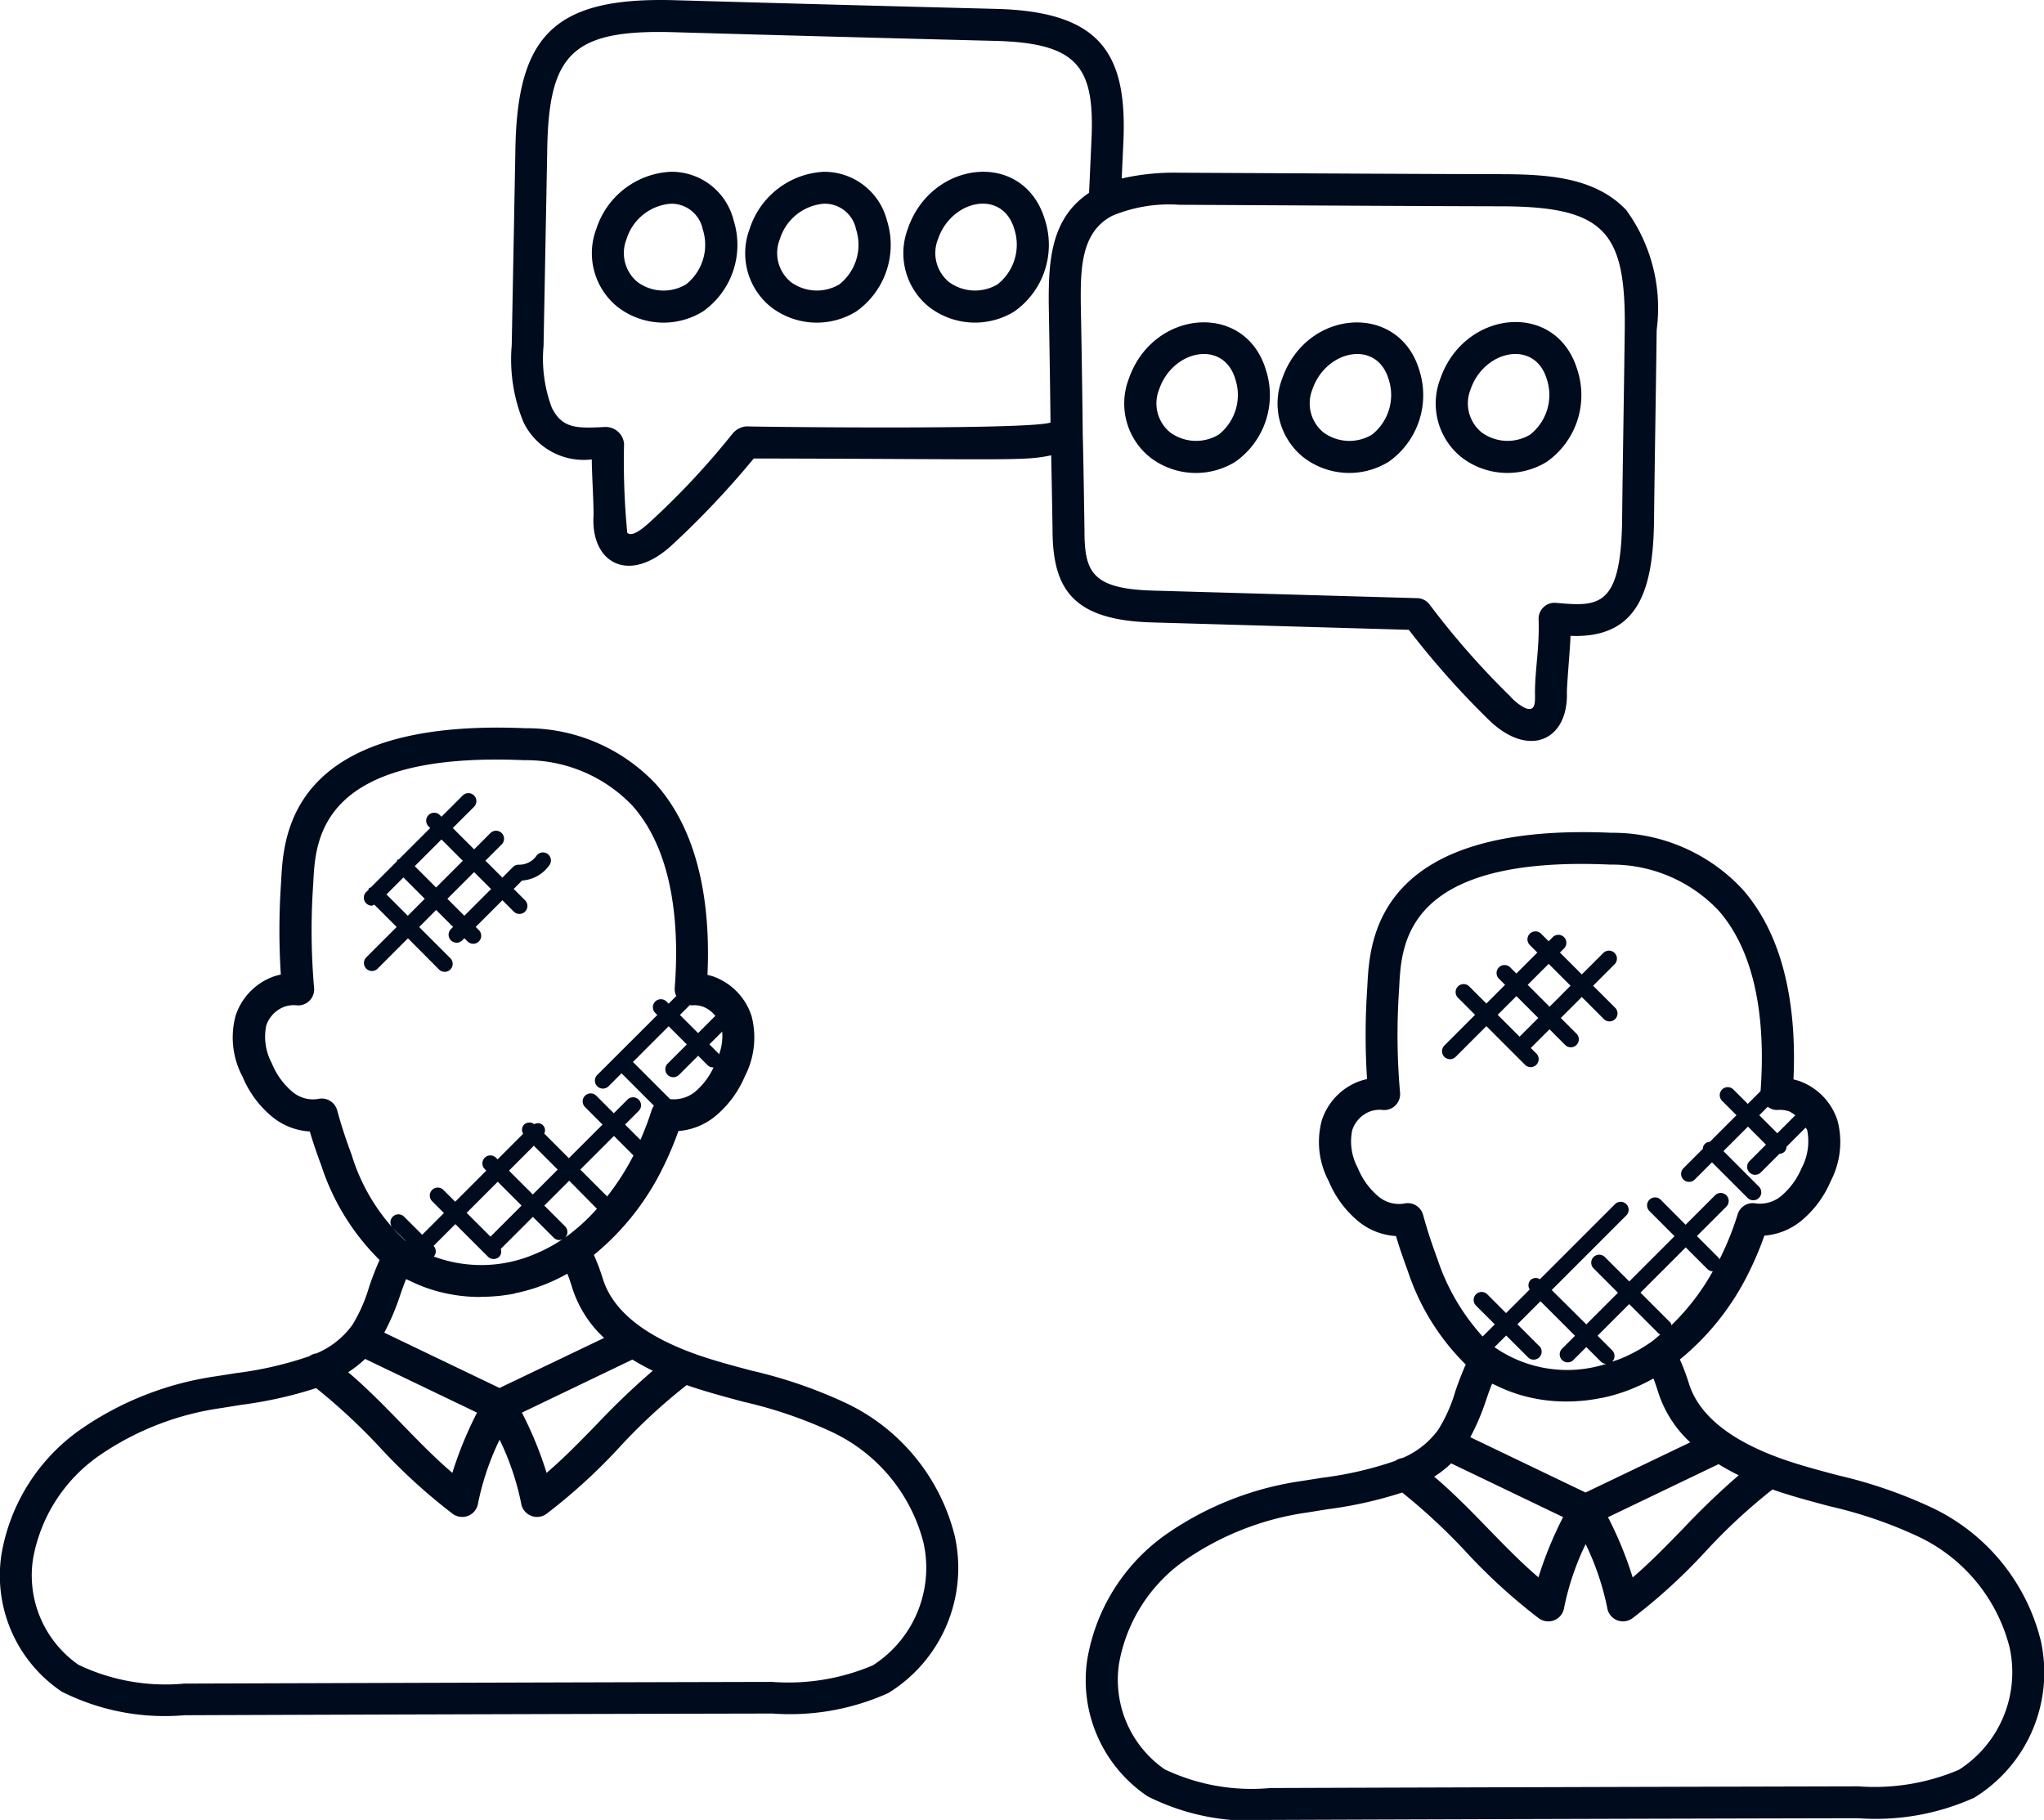
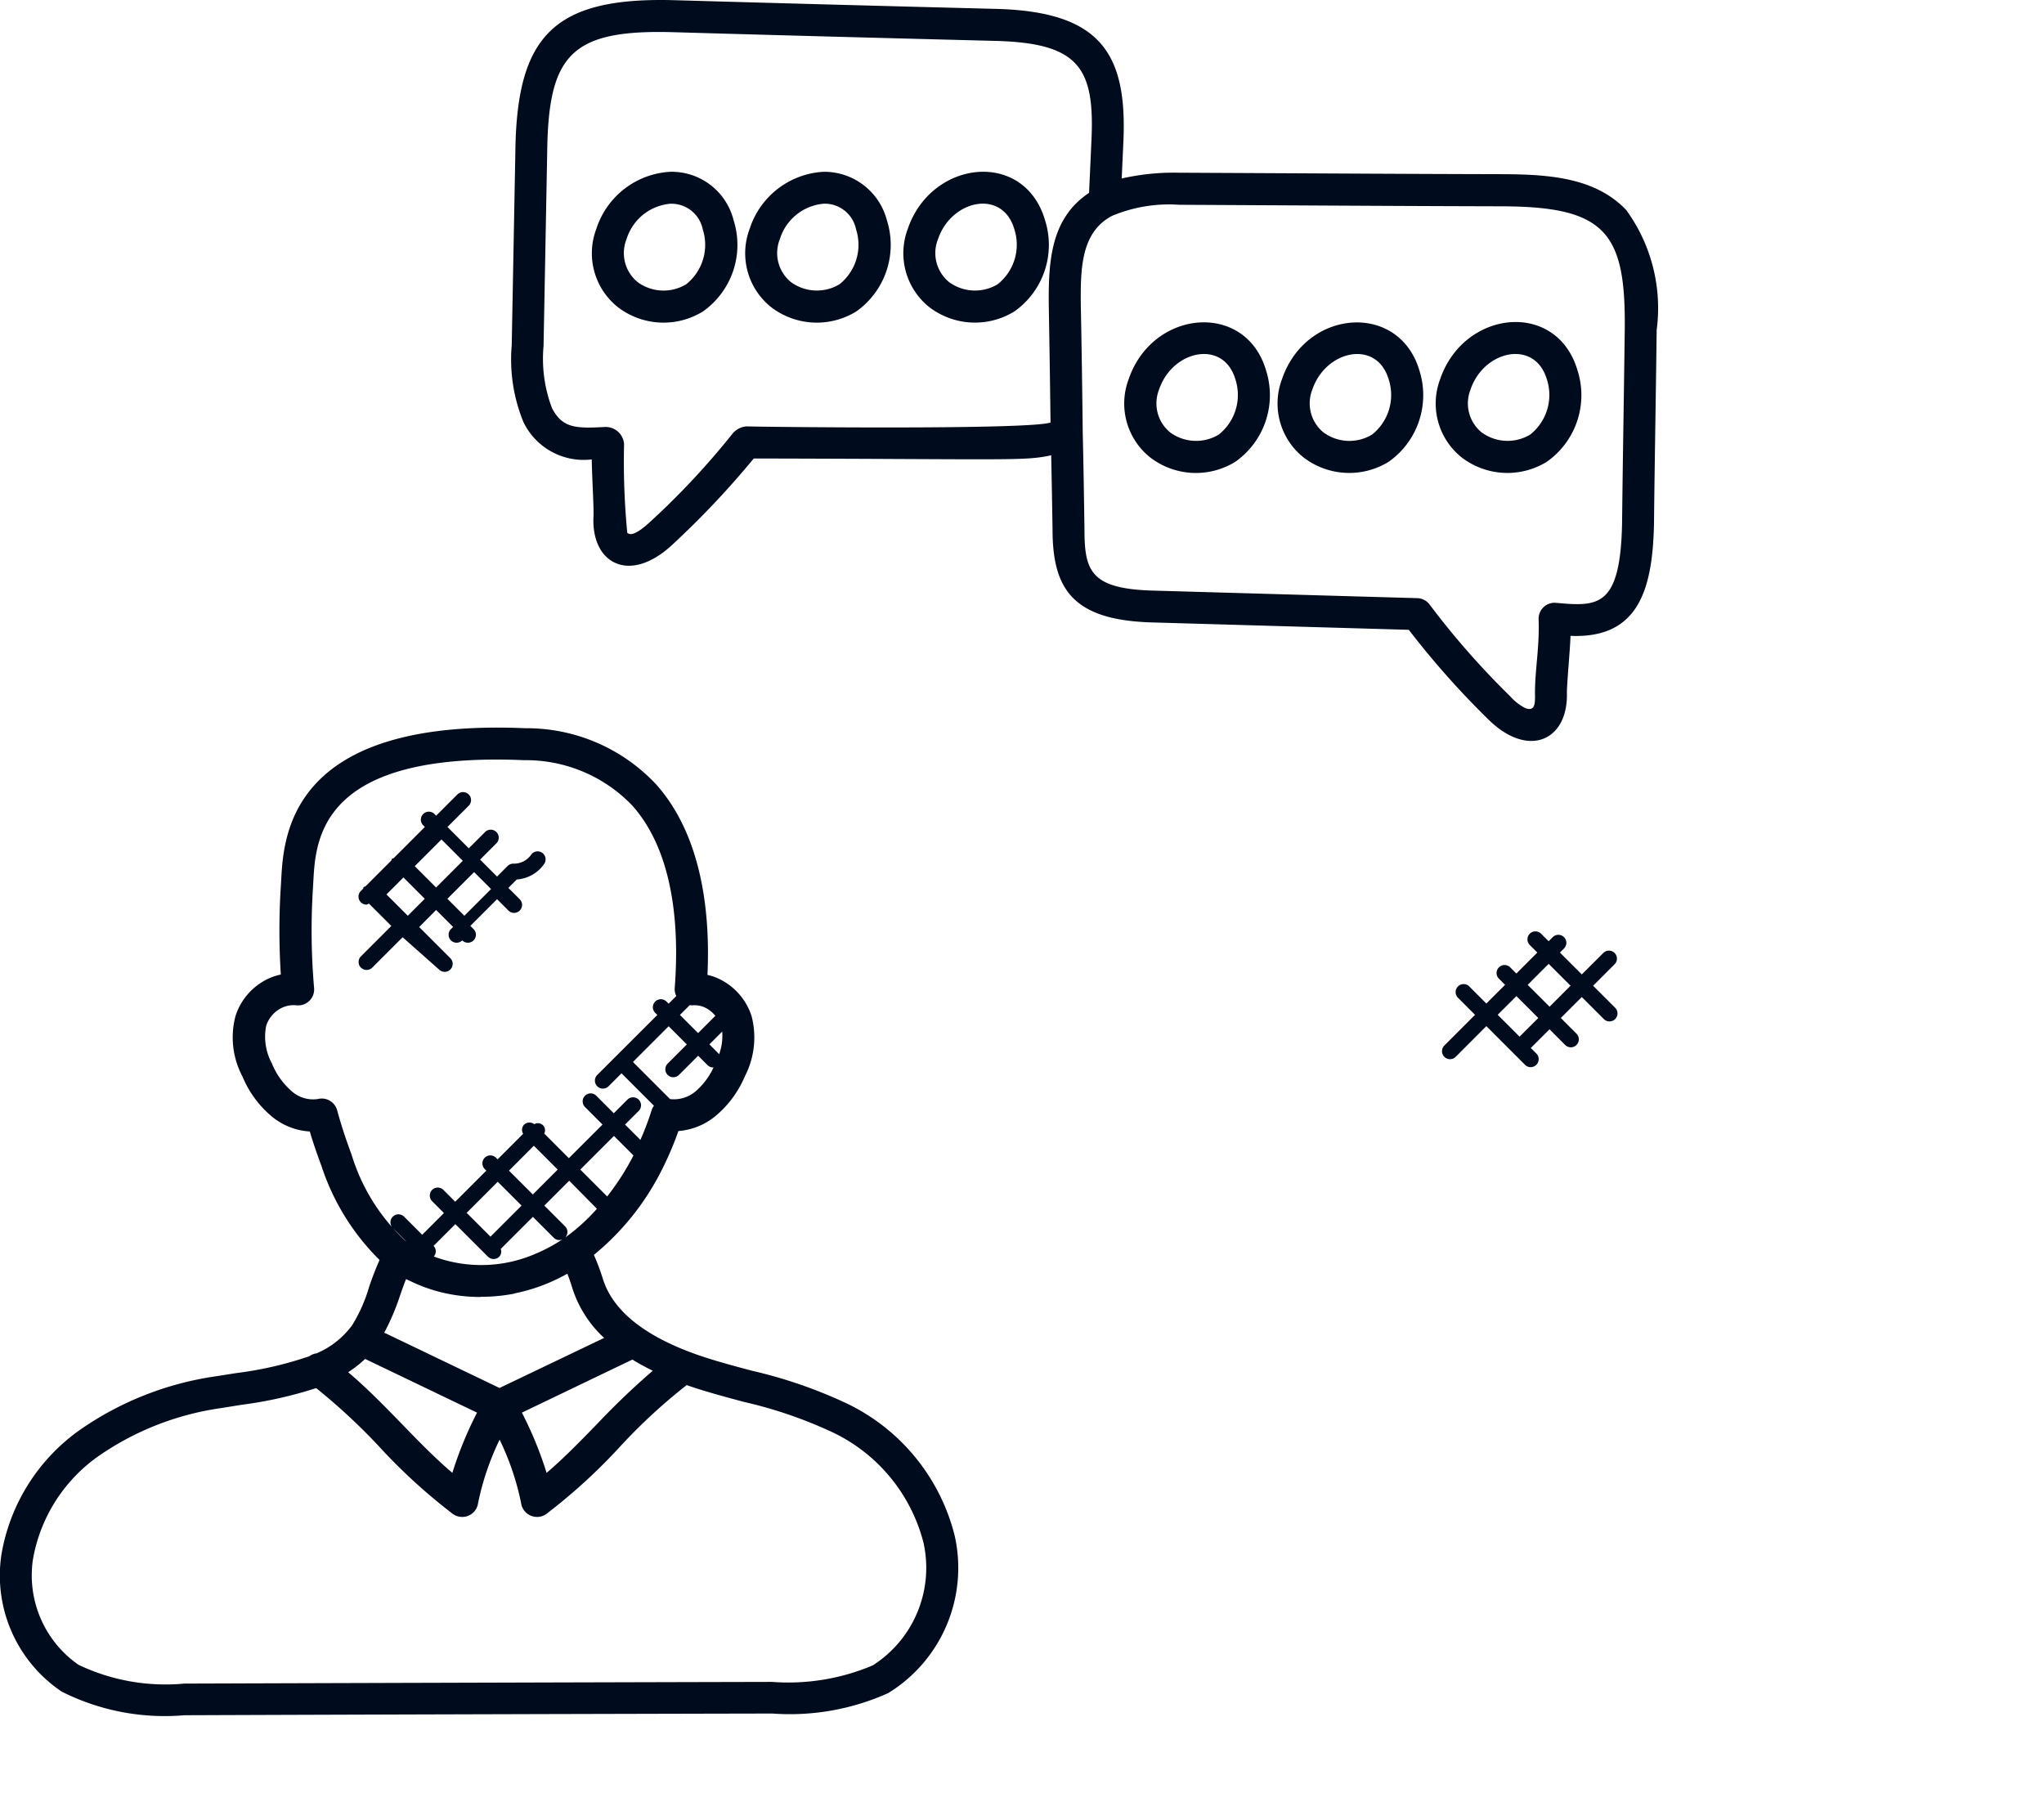
<svg xmlns="http://www.w3.org/2000/svg" width="64.002" height="56.986" viewBox="0 0 64.002 56.986">
  <g id="consultaion" transform="translate(-0.999 -4.507)">
    <path id="Path_5200" data-name="Path 5200" d="M32.221,4.786c-3.3-.084-6.687-.175-10.146-.274-3.748-.094-4.892,1.127-4.939,4.734l-.114,6.075a5.172,5.172,0,0,0,.366,2.4,2.094,2.094,0,0,0,2.141,1.171c0,.426.066,1.462.054,1.777-.081,1.467,1.11,2.151,2.462.9A27.487,27.487,0,0,0,24.57,18.9c.011-.012.022-.024.032-.037,8.08.017,8.461.083,9.312-.1.016.772.03,1.545.042,2.312,0,1.869.62,2.856,3.137,2.922l7.962.229h.053a.257.257,0,0,0,.021.024,26.69,26.69,0,0,0,2.45,2.761c1.261,1.264,2.523.695,2.483-.81,0-.317.1-1.34.113-1.784,2.117.088,2.57-1.43,2.614-3.5.022-2,.059-4.014.084-6.078a5.219,5.219,0,0,0-.953-3.755c-.969-1.021-2.429-1.115-3.843-1.123-2.8-.006-4.878-.02-10.155-.046a7.374,7.374,0,0,0-1.8.181l.049-1.073C36.316,6.176,35.464,4.88,32.221,4.786ZM24.368,17.858a.63.63,0,0,0-.434.23,24.256,24.256,0,0,1-2.569,2.751c-.164.15-.567.514-.725.349a23.22,23.22,0,0,1-.1-2.783.578.578,0,0,0-.622-.527c-.879.045-1.312.041-1.638-.6a4.37,4.37,0,0,1-.261-1.94l.114-6.074c.038-3.037.742-3.833,3.911-3.75,3.459.1,6.849.19,10.146.274,2.618.074,3.1.855,2.981,3.192L35.1,10.545c-1.18.79-1.274,2.08-1.262,3.493.021,1.23.041,2.461.055,3.7C33.158,17.969,25.059,17.876,24.368,17.858Zm23.705-6.891c3.2.018,3.837.826,3.8,3.867-.025,2.058-.062,4.075-.084,6.085-.057,2.627-.768,2.58-2.07,2.464a.5.5,0,0,0-.543.517c.032.862-.114,1.562-.114,2.318.009.33,0,.577-.307.459a1.6,1.6,0,0,1-.473-.372,25.185,25.185,0,0,1-2.51-2.857.5.5,0,0,0-.4-.212L37.12,23c-1.979-.051-2.164-.616-2.164-1.93-.015-1-.03-2-.054-2.992q-.022-2.036-.061-4.052c-.009-1.106.006-2.256.984-2.762a4.6,4.6,0,0,1,2.094-.345C43.188,10.947,45.278,10.96,48.073,10.967Z" fill="#000c1e" />
    <path id="Path_5201" data-name="Path 5201" d="M21.991,9.886a2.581,2.581,0,0,0-2.319,1.785,2.156,2.156,0,0,0,.672,2.452,2.351,2.351,0,0,0,2.668.135,2.552,2.552,0,0,0,.956-2.86A2,2,0,0,0,21.991,9.886Zm.491,3.524a1.375,1.375,0,0,1-1.518-.07,1.174,1.174,0,0,1-.346-1.347A1.577,1.577,0,0,1,22,10.886h.02a1,1,0,0,1,.983.8A1.579,1.579,0,0,1,22.482,13.41Z" fill="#000c1e" />
    <path id="Path_5202" data-name="Path 5202" d="M26.791,9.886a2.578,2.578,0,0,0-2.318,1.785,2.158,2.158,0,0,0,.671,2.453h0a2.353,2.353,0,0,0,2.668.134,2.552,2.552,0,0,0,.956-2.86A2.027,2.027,0,0,0,26.791,9.886Zm.491,3.524a1.378,1.378,0,0,1-1.518-.071,1.173,1.173,0,0,1-.345-1.347A1.577,1.577,0,0,1,26.8,10.885h.019a1,1,0,0,1,.984.8A1.58,1.58,0,0,1,27.282,13.41Z" fill="#000c1e" />
    <path id="Path_5203" data-name="Path 5203" d="M29.425,11.67a2.159,2.159,0,0,0,.671,2.453h0a2.353,2.353,0,0,0,2.668.134,2.552,2.552,0,0,0,.956-2.86C33.064,9.18,30.159,9.513,29.425,11.67Zm2.809,1.74a1.377,1.377,0,0,1-1.518-.071,1.173,1.173,0,0,1-.345-1.347c.418-1.23,2.015-1.578,2.388-.312A1.58,1.58,0,0,1,32.234,13.41Z" fill="#000c1e" />
    <path id="Path_5204" data-name="Path 5204" d="M39.685,18.963a2.552,2.552,0,0,0,.956-2.86c-.637-2.166-3.549-1.918-4.3.274a2.157,2.157,0,0,0,.672,2.452A2.349,2.349,0,0,0,39.685,18.963ZM37.294,16.7c.42-1.237,2.02-1.573,2.388-.313a1.582,1.582,0,0,1-.525,1.73,1.376,1.376,0,0,1-1.517-.07A1.173,1.173,0,0,1,37.294,16.7Z" fill="#000c1e" />
    <path id="Path_5205" data-name="Path 5205" d="M44.486,18.963a2.552,2.552,0,0,0,.956-2.86c-.635-2.143-3.544-1.936-4.3.273a2.157,2.157,0,0,0,.672,2.452A2.351,2.351,0,0,0,44.486,18.963ZM42.093,16.7c.418-1.23,2.016-1.578,2.389-.312a1.58,1.58,0,0,1-.525,1.729,1.373,1.373,0,0,1-1.517-.07A1.175,1.175,0,0,1,42.093,16.7Z" fill="#000c1e" />
    <path id="Path_5206" data-name="Path 5206" d="M49.438,18.963a2.552,2.552,0,0,0,.956-2.86c-.652-2.207-3.556-1.9-4.3.274a2.158,2.158,0,0,0,.672,2.452A2.353,2.353,0,0,0,49.438,18.963ZM47.046,16.7c.417-1.229,2.015-1.58,2.389-.313a1.58,1.58,0,0,1-.525,1.729,1.375,1.375,0,0,1-1.518-.07A1.173,1.173,0,0,1,47.046,16.7Z" fill="#000c1e" />
-     <path id="Path_5207" data-name="Path 5207" d="M55.557,32.348a5.548,5.548,0,0,0-4.094-1.765c-7.381-.328-7.574,3.374-7.648,4.767l-.011.187a21.511,21.511,0,0,0,0,2.758,2.084,2.084,0,0,0-.258.074,1.945,1.945,0,0,0-1.16,1.223,2.606,2.606,0,0,0,.219,1.9,3.232,3.232,0,0,0,.915,1.247,2.048,2.048,0,0,0,1.19.471c.1.338.223.693.364,1.076a7.35,7.35,0,0,0,1.82,2.947c-.122.274-.228.552-.321.825a4.844,4.844,0,0,1-.537,1.212,2.667,2.667,0,0,1-1.121.889.5.5,0,0,0-.227.09,11.253,11.253,0,0,1-2.286.529l-.635.1a9.893,9.893,0,0,0-4.247,1.667,6.009,6.009,0,0,0-2.478,3.933,4.379,4.379,0,0,0,1.893,4.276,7.174,7.174,0,0,0,3.839.738q9.2-.034,18.412-.053a7.5,7.5,0,0,0,3.627-.641h0A4.6,4.6,0,0,0,64.9,55.877a6.28,6.28,0,0,0-3.368-4.143A14.733,14.733,0,0,0,58.543,50.7c-.564-.15-1.129-.3-1.678-.489-1.667-.581-2.671-1.384-2.983-2.386a6.869,6.869,0,0,0-.282-.75,8.141,8.141,0,0,0,2.166-2.741,9.868,9.868,0,0,0,.479-1.137,2.074,2.074,0,0,0,1.148-.458,3.277,3.277,0,0,0,.932-1.254v0a2.647,2.647,0,0,0,.213-1.883,1.946,1.946,0,0,0-1.177-1.238c-.068-.023-.137-.043-.205-.059C57.246,36.4,57,33.979,55.557,32.348Zm-6.369,14.3-.675-.675.722-.722,1.081,1.081-.406.406a.25.25,0,0,0,0,.354.251.251,0,0,0,.354,0l.406-.406.458.458a.249.249,0,0,0,.163.068A3.982,3.982,0,0,1,47.81,46.7l-.015-.01.366-.366.674.673a.25.25,0,1,0,.353-.353Zm3.51-.12a4.9,4.9,0,0,1-.913.505c-.1.043-.2.074-.305.109a.25.25,0,0,0,0-.353l-.458-.458.991-.991.936.936c.011.011.026.008.038.016C52.89,46.369,52.8,46.457,52.7,46.527Zm-6.26,3.8,3.505,1.682a11.773,11.773,0,0,0-.772,1.886c-.541-.461-1.053-.987-1.586-1.536s-1.085-1.114-1.677-1.616A3.567,3.567,0,0,0,46.438,50.329ZM58.287,51.67a13.737,13.737,0,0,1,2.789.955,5.275,5.275,0,0,1,2.846,3.46,3.622,3.622,0,0,1-1.588,3.838,6.755,6.755,0,0,1-3.149.517q-9.21.022-18.41.053a6.331,6.331,0,0,1-3.31-.587,3.413,3.413,0,0,1-1.429-3.293,5,5,0,0,1,2.078-3.26,8.924,8.924,0,0,1,3.827-1.488l.62-.1a13.018,13.018,0,0,0,2.344-.524,18.711,18.711,0,0,1,1.961,1.819,17.969,17.969,0,0,0,2.319,2.121.5.5,0,0,0,.291.094.5.5,0,0,0,.5-.434,8.342,8.342,0,0,1,.673-1.985,8.411,8.411,0,0,1,.674,1.985.5.5,0,0,0,.787.34,17.744,17.744,0,0,0,2.317-2.12A17.82,17.82,0,0,1,56.5,51.144l.038.015C57.111,51.356,57.7,51.514,58.287,51.67ZM55.442,50.7a23.741,23.741,0,0,0-1.735,1.664c-.533.548-1.045,1.075-1.585,1.535a11.814,11.814,0,0,0-.773-1.886l3.462-1.661A7.2,7.2,0,0,0,55.442,50.7Zm-1.52-1.03L50.646,51.24l-3.609-1.732a7.2,7.2,0,0,0,.484-1.13c.064-.189.127-.372.2-.547.035.019.074.033.11.051l.043.02a4.672,4.672,0,0,0,.613.247l.087.028a5.057,5.057,0,0,0,1.442.213l.024,0,.03,0a5.39,5.39,0,0,0,1.047-.106l.015,0a5.4,5.4,0,0,0,1.046-.324,6.278,6.278,0,0,0,.594-.29c.056.144.108.3.158.459A3.654,3.654,0,0,0,53.922,49.668ZM53.336,46c-.012-.028-.011-.059-.034-.082l-.936-.936,1.417-1.417.68.68a.243.243,0,0,0,.167.069A7.245,7.245,0,0,1,53.336,46Zm4.078-4.927a2.294,2.294,0,0,1-.639.88,1.039,1.039,0,0,1-.8.235.494.494,0,0,0-.567.345,9.105,9.105,0,0,1-.542,1.356c-.01.019-.022.036-.031.055-.01-.017-.007-.039-.022-.054l-.68-.68.922-.922a.25.25,0,0,0-.354-.354l-.922.922L53,42.073a.25.25,0,0,0-.354.354l.786.787-1.417,1.417-.764-.764a.25.25,0,0,0-.354.354l.764.764-.991.991L49.586,44.9l2.339-2.339a.25.25,0,0,0-.353-.354l-2.356,2.356a.238.238,0,0,0-.294.025.241.241,0,0,0-.025.294l-.74.74-.585-.585a.25.25,0,1,0-.354.353l.586.585-.38.38a6.767,6.767,0,0,1-1.413-2.417c-.187-.508-.336-.962-.451-1.389a.5.5,0,0,0-.482-.37.49.49,0,0,0-.113.013,1,1,0,0,1-.819-.234,2.293,2.293,0,0,1-.632-.882,1.744,1.744,0,0,1-.174-1.18.943.943,0,0,1,.551-.585.871.871,0,0,1,.392-.05.493.493,0,0,0,.406-.138.5.5,0,0,0,.149-.4A20.666,20.666,0,0,1,44.8,35.6l.012-.2c.07-1.332.186-4.108,6.6-3.821a4.6,4.6,0,0,1,3.39,1.429c1.329,1.5,1.455,3.9,1.324,5.664l-.4.4-.451-.451a.25.25,0,1,0-.354.354l.451.451-.835.835a.219.219,0,0,0-.218.218l-.608.608a.25.25,0,0,0,0,.354.251.251,0,0,0,.354,0l.54-.54,1.116,1.116a.251.251,0,0,0,.354,0,.25.25,0,0,0,0-.354L54.964,40.55l.767-.767.565.565-.517.517a.25.25,0,0,0,0,.354.251.251,0,0,0,.354,0l.583-.583a.25.25,0,0,0,.158-.065.238.238,0,0,0,.065-.158l.6-.6c.012.028.038.05.047.08A1.787,1.787,0,0,1,57.414,41.077Zm-.193-1.64c-.006.005-.015,0-.021.009l-.549.549-.565-.565.265-.265a.457.457,0,0,0,.321.1.892.892,0,0,1,.351.045A.924.924,0,0,1,57.221,39.437Z" fill="#000c1e" />
    <path id="Path_5208" data-name="Path 5208" d="M12.031,45.994a2.667,2.667,0,0,1-1.121.889.5.5,0,0,0-.226.09A11.314,11.314,0,0,1,8.4,47.5l-.634.1a9.9,9.9,0,0,0-4.247,1.667,6,6,0,0,0-2.478,3.933,4.379,4.379,0,0,0,1.893,4.276,7.167,7.167,0,0,0,3.838.738q9.2-.034,18.413-.053a7.5,7.5,0,0,0,3.627-.641h0A4.6,4.6,0,0,0,30.894,52.6a6.28,6.28,0,0,0-3.369-4.143,14.737,14.737,0,0,0-2.988-1.032c-.564-.15-1.129-.3-1.677-.489-1.668-.581-2.672-1.384-2.984-2.386a6.791,6.791,0,0,0-.281-.75,8.153,8.153,0,0,0,2.166-2.741,10.057,10.057,0,0,0,.48-1.137,2.074,2.074,0,0,0,1.146-.457,3.271,3.271,0,0,0,.934-1.254v0a2.654,2.654,0,0,0,.213-1.883,1.949,1.949,0,0,0-1.177-1.237c-.068-.023-.138-.043-.206-.059.089-1.9-.154-4.325-1.6-5.957a5.55,5.55,0,0,0-4.1-1.766c-7.394-.321-7.573,3.374-7.648,4.767l-.011.187a21.694,21.694,0,0,0,0,2.758,2.084,2.084,0,0,0-.258.074,1.945,1.945,0,0,0-1.16,1.223,2.609,2.609,0,0,0,.219,1.9,3.239,3.239,0,0,0,.916,1.247,2.049,2.049,0,0,0,1.191.471c.1.344.224.7.364,1.077a7.34,7.34,0,0,0,1.82,2.946c-.123.275-.229.554-.322.827A4.921,4.921,0,0,1,12.031,45.994Zm.4,1.063,3.505,1.682a11.813,11.813,0,0,0-.773,1.886c-.54-.46-1.052-.986-1.585-1.535s-1.085-1.115-1.677-1.617A3.567,3.567,0,0,0,12.432,47.057ZM24.28,48.4a13.839,13.839,0,0,1,2.789.955,5.277,5.277,0,0,1,2.847,3.459,3.624,3.624,0,0,1-1.587,3.838,6.774,6.774,0,0,1-3.156.518q-9.207.022-18.405.053a6.326,6.326,0,0,1-3.309-.587,3.411,3.411,0,0,1-1.43-3.293,5,5,0,0,1,2.079-3.26,8.924,8.924,0,0,1,3.827-1.488l.619-.1a13.037,13.037,0,0,0,2.344-.524,18.847,18.847,0,0,1,1.963,1.82,17.874,17.874,0,0,0,2.317,2.12.5.5,0,0,0,.291.094.5.5,0,0,0,.5-.434,8.365,8.365,0,0,1,.674-1.985,8.343,8.343,0,0,1,.673,1.985.5.5,0,0,0,.3.393.509.509,0,0,0,.2.041.5.5,0,0,0,.291-.094,17.768,17.768,0,0,0,2.319-2.121,17.722,17.722,0,0,1,2.075-1.914l.039.015C23.1,48.084,23.692,48.241,24.28,48.4Zm-2.844-.971A23.7,23.7,0,0,0,19.7,49.089c-.533.549-1.045,1.075-1.586,1.536a11.721,11.721,0,0,0-.773-1.886L20.8,47.078Q21.1,47.261,21.436,47.426ZM19.915,46.4,16.64,47.967l-3.609-1.732a7.362,7.362,0,0,0,.483-1.128c.065-.189.128-.373.2-.549.034.018.071.031.106.049.019.01.039.017.058.027a4.557,4.557,0,0,0,.593.238l.106.034A5.065,5.065,0,0,0,16,45.117l.036,0c.015,0,.031-.005.046-.005a5.4,5.4,0,0,0,1.025-.1L17.135,45a5.472,5.472,0,0,0,1.037-.321,6.256,6.256,0,0,0,.592-.29c.056.142.108.294.158.458A3.622,3.622,0,0,0,19.915,46.4Zm-2.2-6.018.747.747-.779.779-.747-.746Zm2.3,1.592-.846-.846,1.054-1.053.611.611A7.94,7.94,0,0,1,20.011,41.97Zm-.325.382a6.032,6.032,0,0,1-.994.9l0,0a.249.249,0,0,0,0-.347l-.653-.653.779-.779Zm-2.36-.1-.973.973-.746-.746.973-.973Zm-1.052,1.6a.251.251,0,0,0,.354,0,.233.233,0,0,0,.046-.242l1.006-1.005.653.653a.247.247,0,0,0,.177.073.253.253,0,0,0,.153-.063,4.823,4.823,0,0,1-.884.486,4.266,4.266,0,0,1-3.2.093.246.246,0,0,0-.008-.333h0l.682-.682Zm5.7-4.937-1.16-1.16,1.118-1.118.569.569-.6.6a.25.25,0,0,0,0,.354.251.251,0,0,0,.354,0l.6-.6.294.294a.247.247,0,0,0,.177.073s.008-.005.013-.005a2.208,2.208,0,0,1-.572.76A1.053,1.053,0,0,1,21.976,38.921Zm1.537-1.394c-.006-.007,0-.017-.01-.023l-.293-.294.4-.4A1.672,1.672,0,0,1,23.513,37.527Zm-.117-1.21-.54.54-.569-.569.31-.309a.476.476,0,0,0,.066.009.824.824,0,0,1,.354.045A.938.938,0,0,1,23.4,36.317ZM12.008,40.662c-.186-.5-.333-.951-.451-1.388a.5.5,0,0,0-.482-.37.49.49,0,0,0-.113.013,1,1,0,0,1-.82-.235,2.285,2.285,0,0,1-.631-.881,1.751,1.751,0,0,1-.176-1.179.952.952,0,0,1,.552-.586.866.866,0,0,1,.393-.051.5.5,0,0,0,.554-.539,20.95,20.95,0,0,1-.037-3.115l.012-.2c.071-1.332.19-4.1,6.605-3.821a4.6,4.6,0,0,1,3.391,1.429c1.341,1.514,1.458,3.941,1.32,5.71a.493.493,0,0,0,.05.245l-.24.24-.066-.066a.25.25,0,0,0-.354.354l.066.066L19.7,38.166a.25.25,0,0,0,0,.354.251.251,0,0,0,.354,0l.406-.406,1.015,1.015a.509.509,0,0,0-.071.137,8.951,8.951,0,0,1-.353.933l-.48-.48.43-.43a.25.25,0,0,0-.353-.354l-.43.43-.551-.552a.25.25,0,0,0-.353.354l.551.552-1.054,1.053L18.04,40a.222.222,0,0,0-.312-.292.244.244,0,0,0-.32.014.238.238,0,0,0-.028.286l-.8.8-.049-.05a.25.25,0,0,0-.354.354l.049.05-.973.973-.373-.373a.25.25,0,0,0-.353.354l.373.373-.681.681-.567-.567a.25.25,0,0,0-.354.354l.42.419-.023-.015A6.114,6.114,0,0,1,12.008,40.662Z" fill="#000c1e" />
    <path id="Path_5209" data-name="Path 5209" d="M50.883,35.372l.669-.669a.25.25,0,1,0-.353-.354l-.67.669-.685-.685.128-.128a.25.25,0,0,0-.354-.354l-.128.128-.236-.236a.25.25,0,1,0-.354.354l.236.236-.656.657-.193-.193a.25.25,0,1,0-.354.354l.193.193-.586.585-.535-.535a.25.25,0,0,0-.354.354l.535.535-.961.962a.25.25,0,0,0,0,.354.251.251,0,0,0,.354,0l.961-.962,1.211,1.211a.251.251,0,0,0,.354,0,.25.25,0,0,0,0-.354l-.176-.176s.008,0,.011-.005l.577-.577.491.491a.251.251,0,0,0,.354,0,.25.25,0,0,0,0-.354l-.491-.491.657-.657.691.691a.251.251,0,0,0,.354,0,.25.25,0,0,0,0-.354Zm-2.295,1.587s0,.008-.005.011l-.688-.688.586-.585.685.685Zm.931-.93-.685-.685.657-.657.685.685Z" fill="#000c1e" />
-     <path id="Path_5210" data-name="Path 5210" d="M14.746,34.864a.251.251,0,0,0,.354,0,.25.25,0,0,0,0-.354l-.976-.976L14.655,33l.531.531-.067.067a.25.25,0,0,0,0,.354.251.251,0,0,0,.354,0l.067-.067.1.1a.251.251,0,0,0,.354,0,.25.25,0,0,0,0-.354l-.1-.1.836-.836.356.356a.247.247,0,0,0,.177.073.253.253,0,0,0,.177-.073.25.25,0,0,0,0-.354l-.356-.356.263-.263a1.139,1.139,0,0,0,.861-.491.25.25,0,1,0-.416-.278.655.655,0,0,1-.554.273.251.251,0,0,0-.177.073l-.331.332-.531-.531.51-.51a.25.25,0,0,0-.354-.354l-.51.51-.668-.668.665-.665a.25.25,0,0,0-.354-.354l-.665.665-.052-.052a.25.25,0,1,0-.354.354l.052.052-.976.976c-.017.01-.038.007-.052.022s-.011.036-.022.052l-.81.81c-.017.01-.039.007-.053.022s-.012.036-.022.053l-.069.069a.25.25,0,0,0,0,.354.247.247,0,0,0,.177.073c.028,0,.051-.023.077-.032l.7.7-.951.951a.25.25,0,0,0,0,.354.251.251,0,0,0,.354,0l.951-.951Zm1.629-2.519-.836.836-.531-.531.836-.836Zm-.885-.885-.836.836-.668-.668.836-.836ZM13.1,32.513l.531-.531.668.668-.531.531Z" fill="#000c1e" />
+     <path id="Path_5210" data-name="Path 5210" d="M14.746,34.864a.251.251,0,0,0,.354,0,.25.25,0,0,0,0-.354l-.976-.976L14.655,33l.531.531-.067.067a.25.25,0,0,0,0,.354.251.251,0,0,0,.354,0a.251.251,0,0,0,.354,0,.25.25,0,0,0,0-.354l-.1-.1.836-.836.356.356a.247.247,0,0,0,.177.073.253.253,0,0,0,.177-.073.25.25,0,0,0,0-.354l-.356-.356.263-.263a1.139,1.139,0,0,0,.861-.491.25.25,0,1,0-.416-.278.655.655,0,0,1-.554.273.251.251,0,0,0-.177.073l-.331.332-.531-.531.51-.51a.25.25,0,0,0-.354-.354l-.51.51-.668-.668.665-.665a.25.25,0,0,0-.354-.354l-.665.665-.052-.052a.25.25,0,1,0-.354.354l.052.052-.976.976c-.017.01-.038.007-.052.022s-.011.036-.022.052l-.81.81c-.017.01-.039.007-.053.022s-.012.036-.022.053l-.069.069a.25.25,0,0,0,0,.354.247.247,0,0,0,.177.073c.028,0,.051-.023.077-.032l.7.7-.951.951a.25.25,0,0,0,0,.354.251.251,0,0,0,.354,0l.951-.951Zm1.629-2.519-.836.836-.531-.531.836-.836Zm-.885-.885-.836.836-.668-.668.836-.836ZM13.1,32.513l.531-.531.668.668-.531.531Z" fill="#000c1e" />
  </g>
</svg>